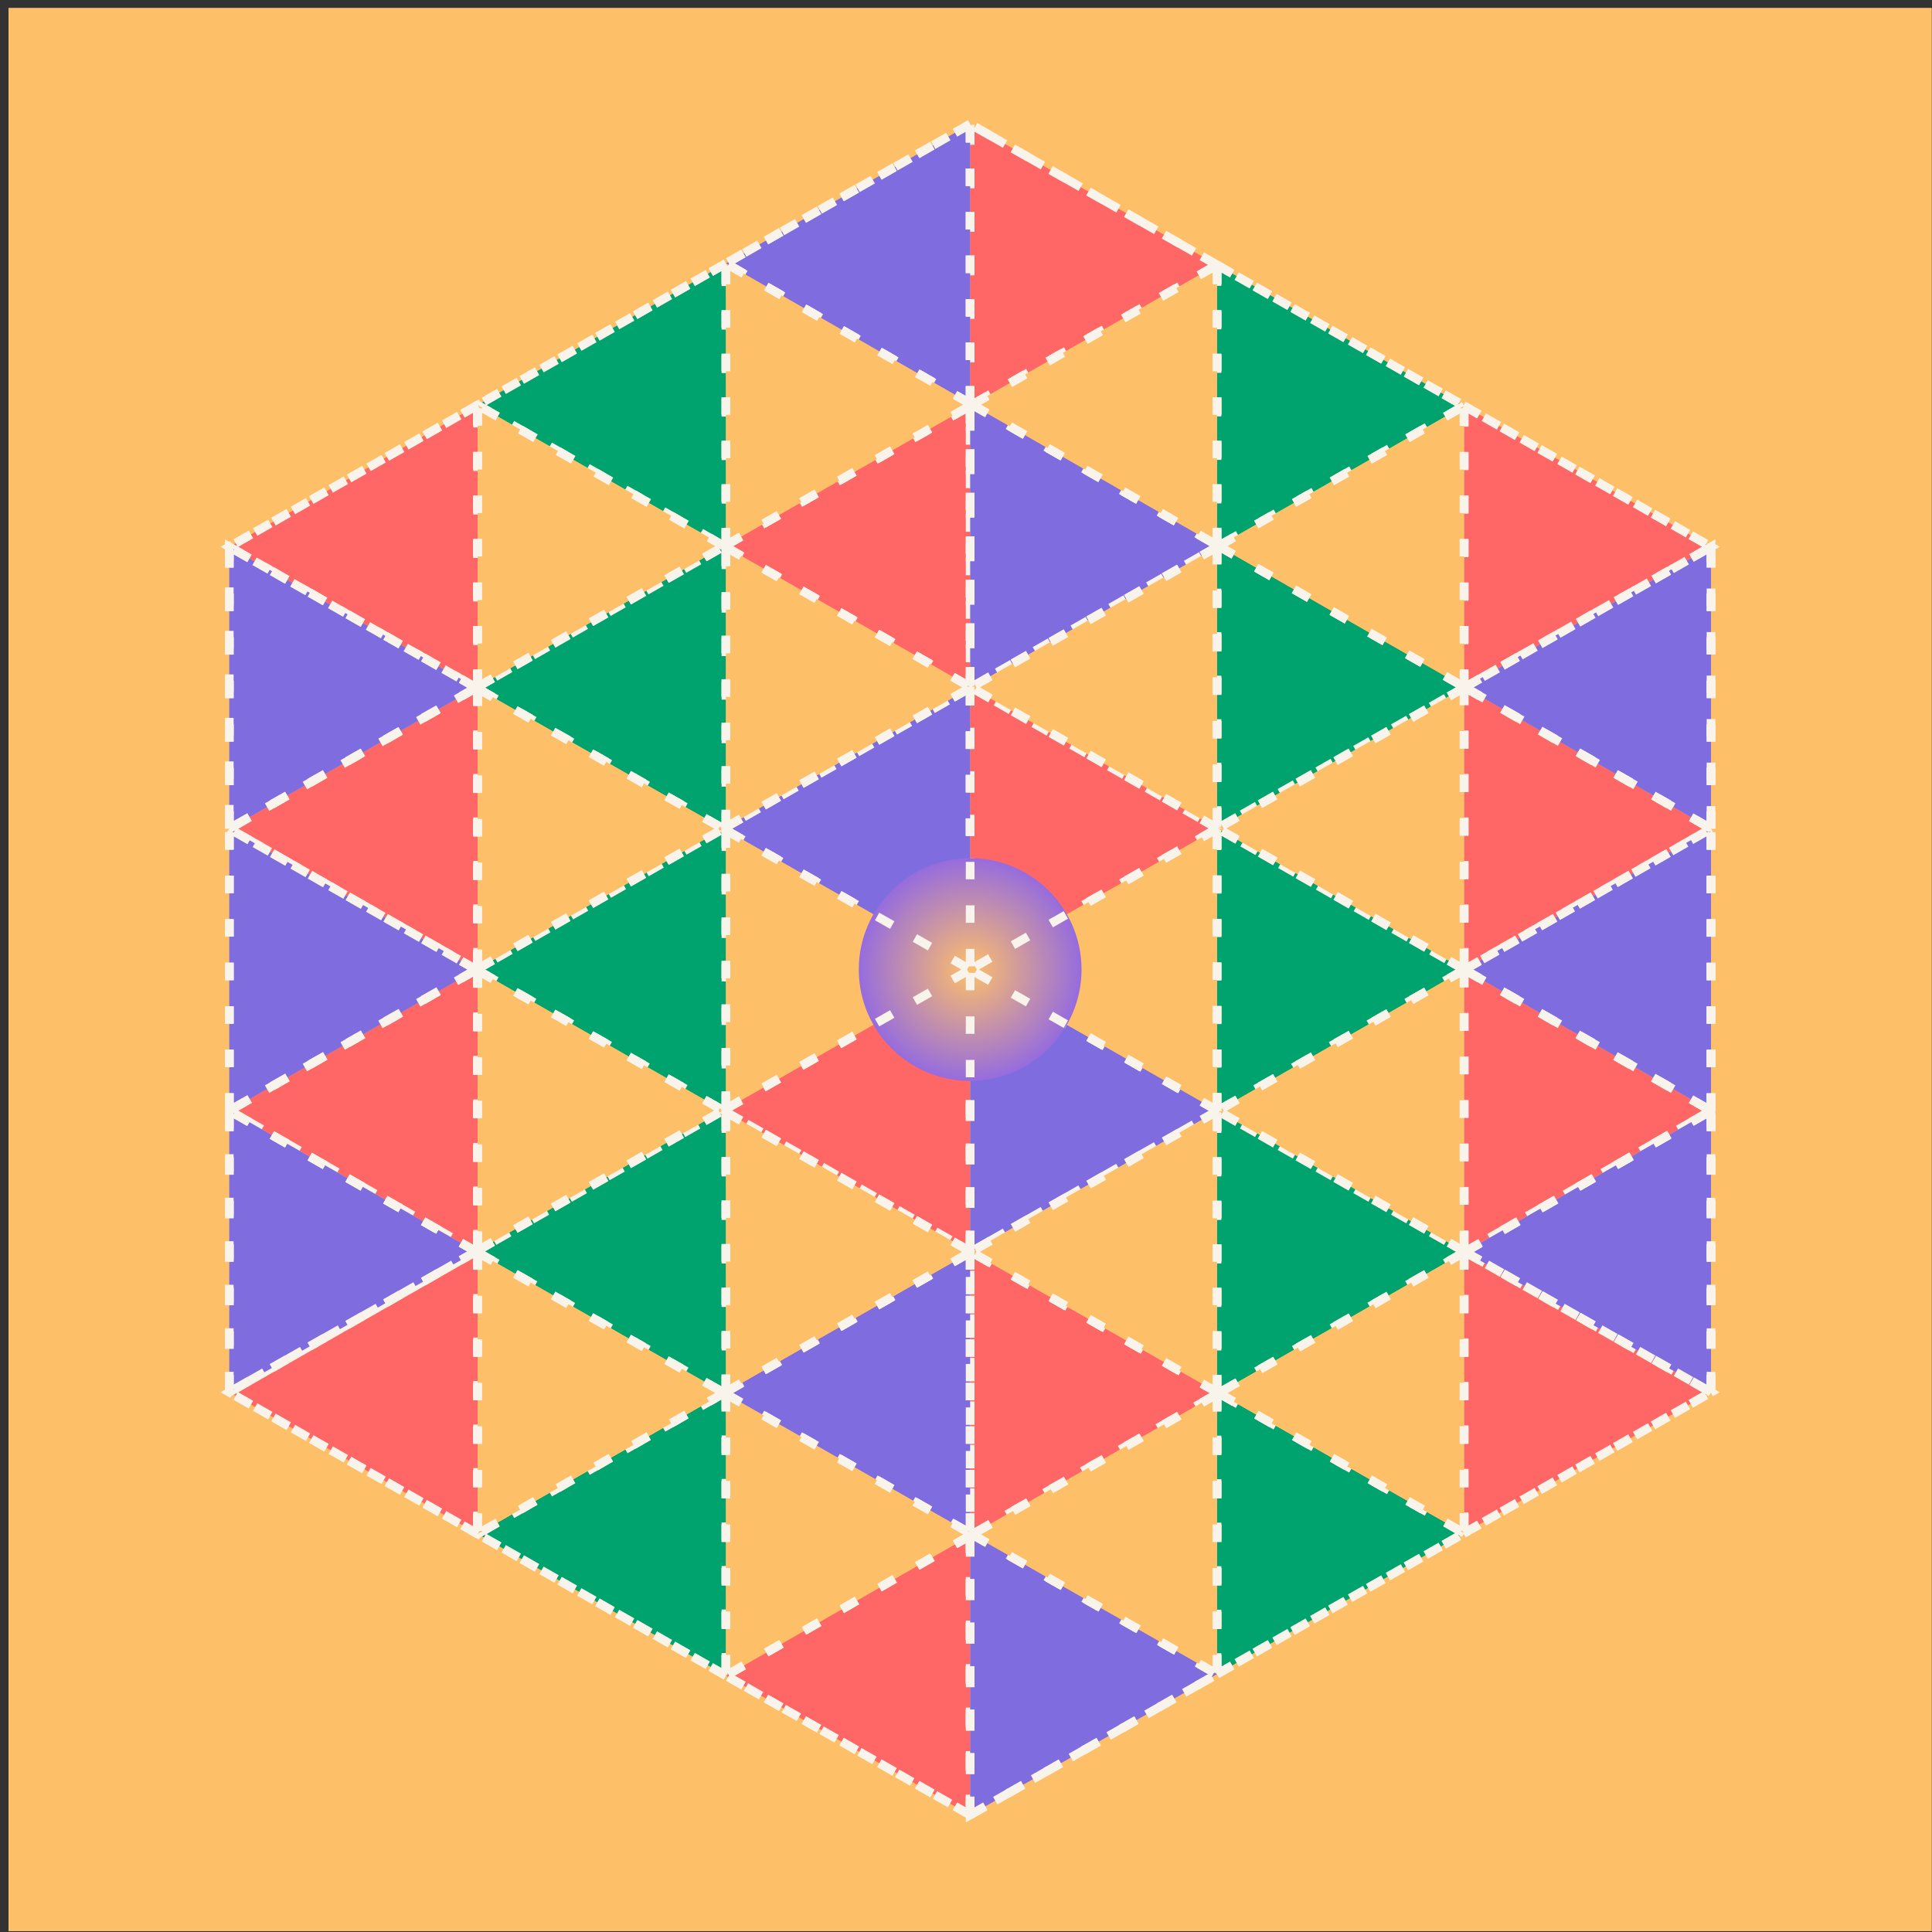
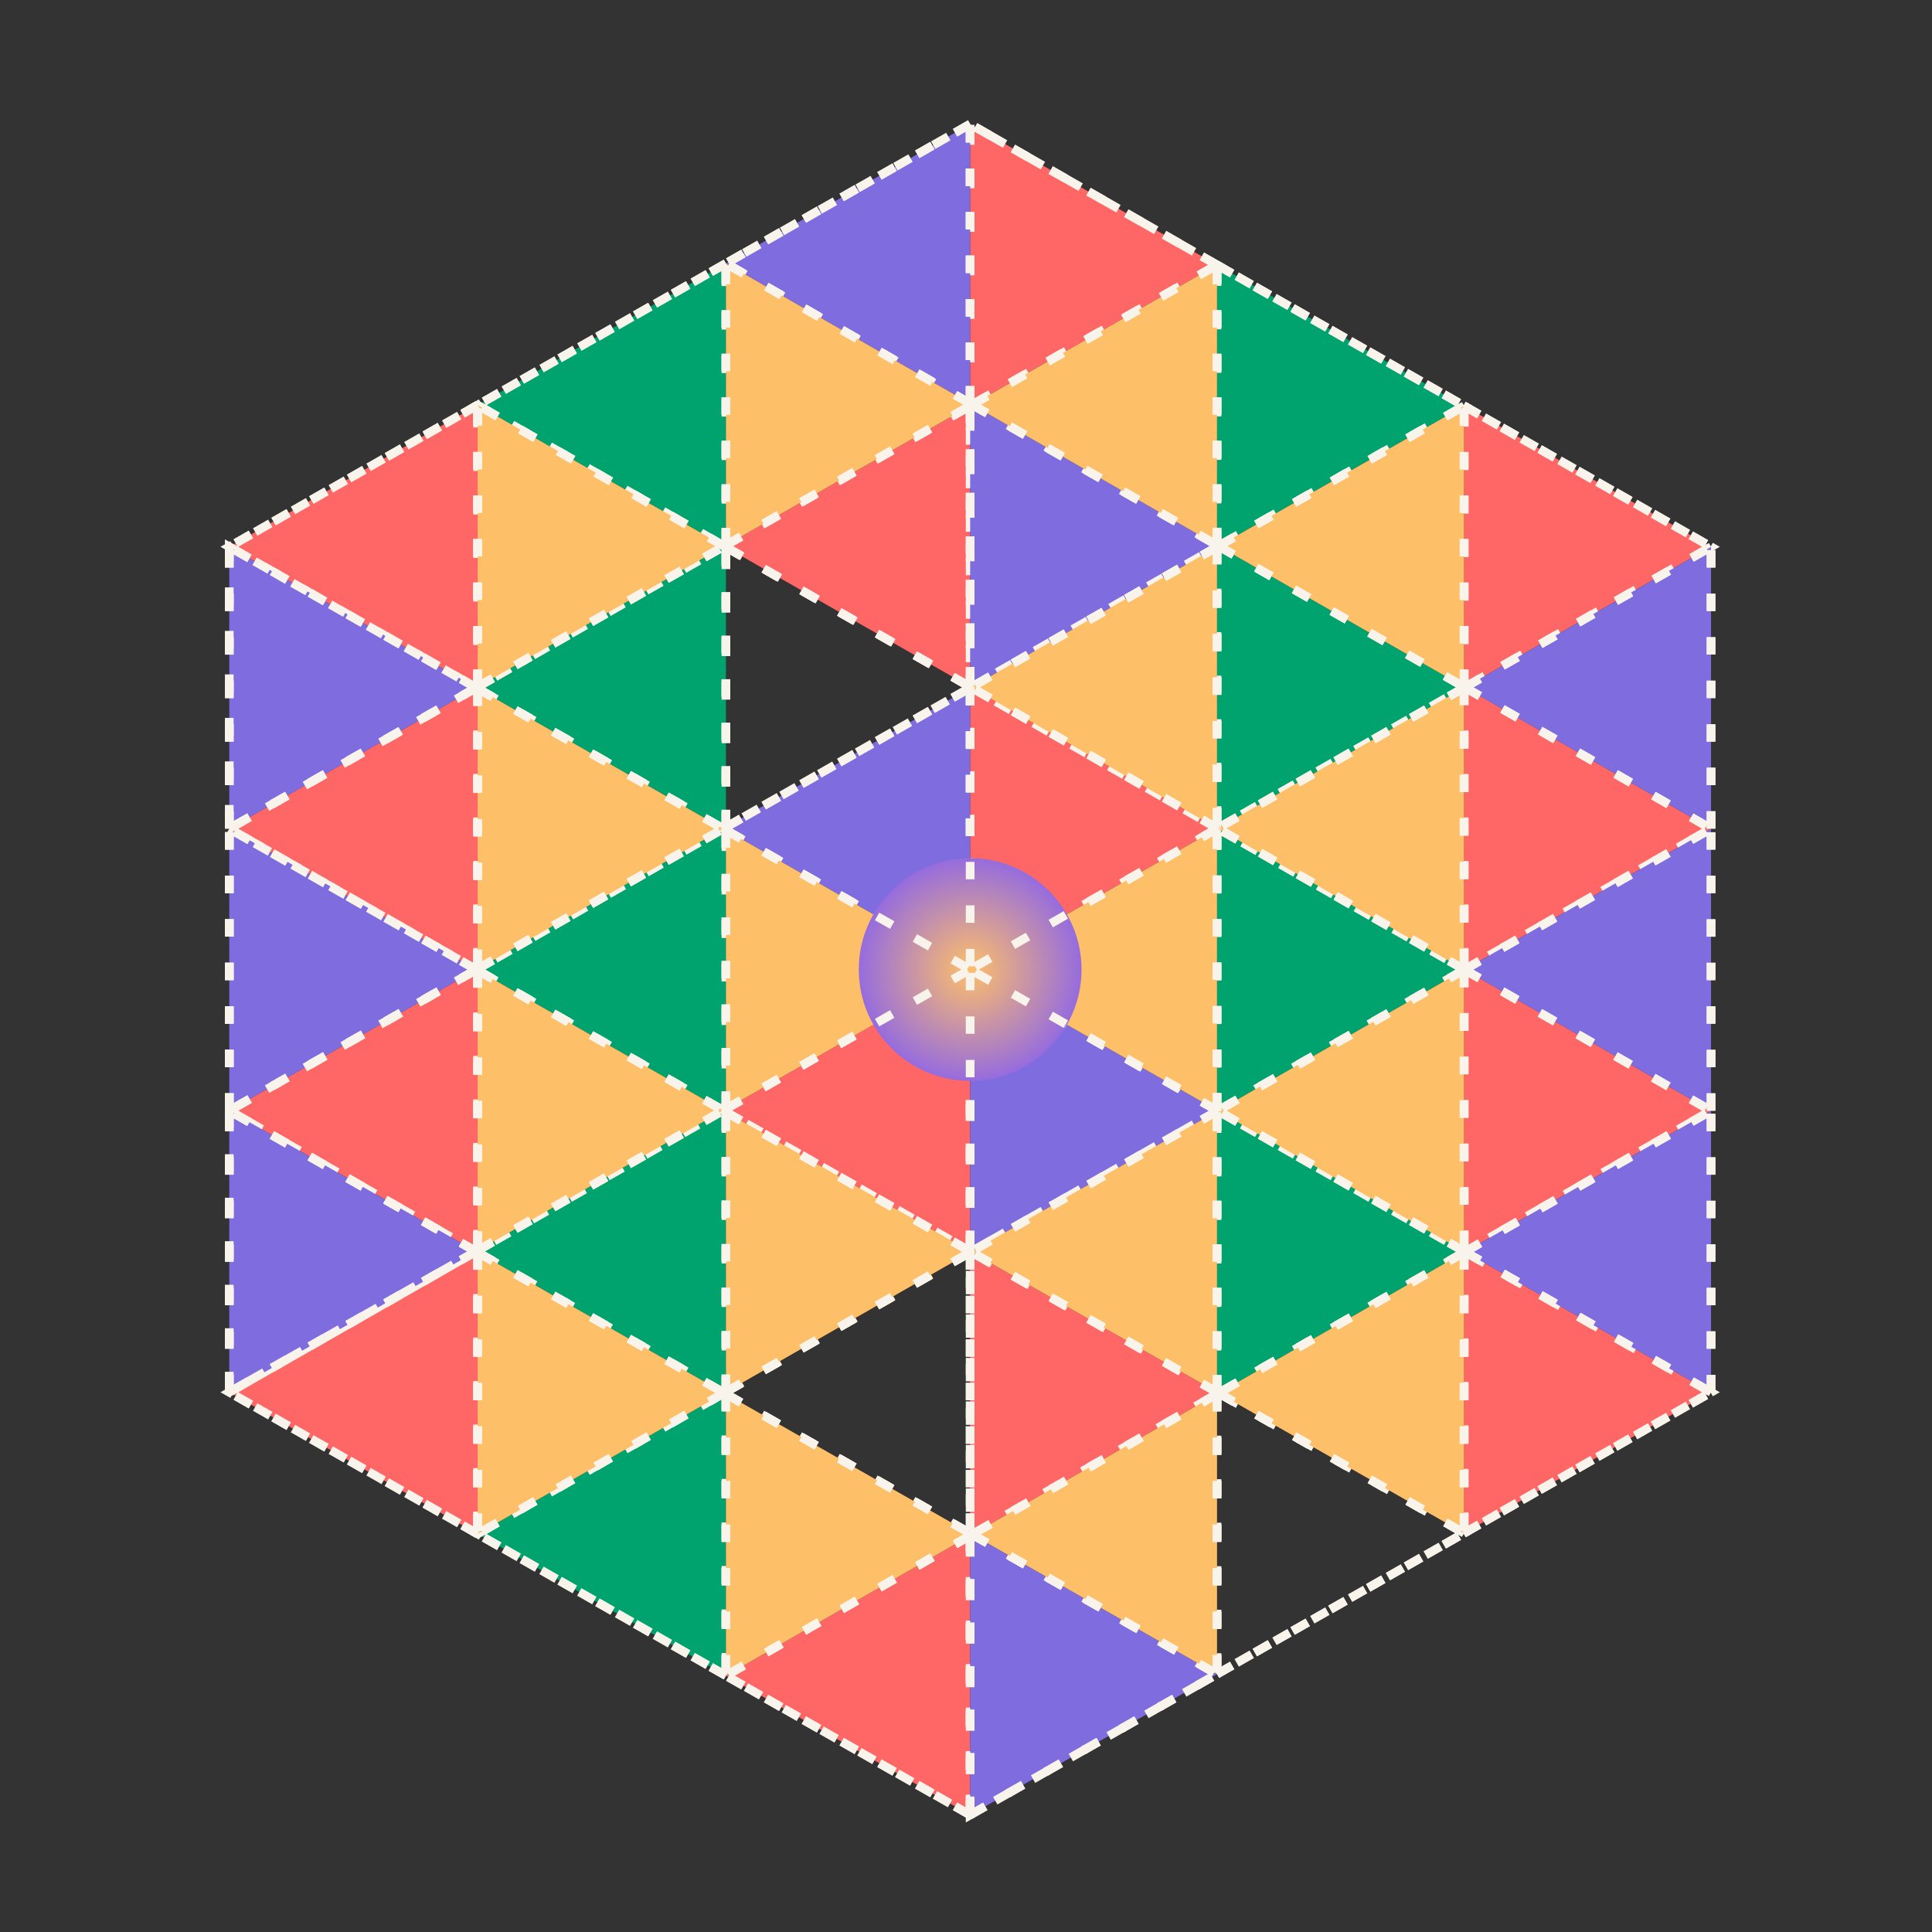
<svg xmlns="http://www.w3.org/2000/svg" width="222" height="222" viewBox="0 0 222 222" fill="none">
  <rect x="0" y="0" width="222" height="222" fill="#333333" stroke="none" />
-   <rect x="0.977" y="0.906" width="221" height="221" fill="#FEBF69" />
  <path d="M111.477 208.555L83.414 192.543L111.477 176.45V208.555Z" fill="#FF6666" />
  <path fill-rule="evenodd" clip-rule="evenodd" d="M111.477 176.187V143.9L111.574 143.844L139.844 159.973V160.182L111.706 176.318L111.477 176.187Z" fill="#FF6666" />
  <path fill-rule="evenodd" clip-rule="evenodd" d="M111.477 143.789L83.414 127.779V127.418L97.445 119.412L111.477 111.406L111.477 143.789Z" fill="#FF6666" />
  <path fill-rule="evenodd" clip-rule="evenodd" d="M111.477 111.406V79.035L111.573 78.98L139.844 95.154V95.221L111.477 111.406Z" fill="#FF6666" />
  <path fill-rule="evenodd" clip-rule="evenodd" d="M111.477 78.925L83.414 62.871V62.648L111.477 46.632V78.925Z" fill="#FF6666" />
  <path fill-rule="evenodd" clip-rule="evenodd" d="M111.477 14.258L139.844 30.443L111.706 46.502L111.477 46.37L111.477 14.258Z" fill="#FF6666" />
  <path d="M111.477 111.406L111.477 143.789L83.414 127.779V127.418L97.445 119.412L111.477 111.406ZM111.477 111.406L139.844 95.221V95.154L111.573 78.98L111.477 79.035V111.406ZM83.414 62.871V62.648L111.477 46.632V78.925L83.414 62.871ZM111.706 46.502L111.477 46.37L111.477 14.258L139.844 30.443L111.706 46.502ZM139.844 160.182V159.973L111.574 143.844L111.477 143.9V176.187L111.706 176.318L139.844 160.182ZM111.477 176.45L83.414 192.543L111.477 208.555V176.45Z" stroke="#F9F4EB" stroke-dasharray="2 3" />
  <path fill-rule="evenodd" clip-rule="evenodd" d="M111.477 208.555V176.45L111.706 176.318L139.844 192.369L111.477 208.555Z" fill="#7F6CDE" />
-   <path fill-rule="evenodd" clip-rule="evenodd" d="M111.477 176.187L83.414 160.178V159.948L111.477 143.9V176.187Z" fill="#7F6CDE" />
  <path fill-rule="evenodd" clip-rule="evenodd" d="M111.477 143.789L111.477 111.406L139.844 127.592V127.678L111.574 143.844L111.477 143.789Z" fill="#7F6CDE" />
  <path fill-rule="evenodd" clip-rule="evenodd" d="M111.477 111.406L83.414 95.395V95.051L111.477 79.035V111.406Z" fill="#7F6CDE" />
  <path fill-rule="evenodd" clip-rule="evenodd" d="M111.477 78.925V46.632L111.706 46.502L139.844 62.646V62.845L111.573 78.98L111.477 78.925Z" fill="#7F6CDE" />
  <path fill-rule="evenodd" clip-rule="evenodd" d="M83.414 30.27L111.477 14.258L111.477 46.37L83.414 30.27Z" fill="#7F6CDE" />
  <path d="M111.477 111.406L111.477 143.789L111.574 143.844L139.844 127.678V127.592L111.477 111.406ZM111.477 111.406L83.414 95.395V95.051L111.477 79.035V111.406ZM83.414 159.948V160.178L111.477 176.187V143.9L83.414 159.948ZM111.477 46.632L111.706 46.502L139.844 62.646V62.845L111.573 78.98L111.477 78.925V46.632ZM111.477 46.37L111.477 14.258L83.414 30.27L111.477 46.37ZM111.477 176.45L111.706 176.318L139.844 192.369L111.477 208.555V176.45Z" stroke="#F9F4EB" stroke-dasharray="2 3" />
  <path fill-rule="evenodd" clip-rule="evenodd" d="M54.883 46.545L83.414 30.266V62.644L83.219 62.755L54.883 46.545Z" fill="#00A36E" />
  <path fill-rule="evenodd" clip-rule="evenodd" d="M83.414 62.867V95.047L83.113 95.219L54.883 79.112V78.927L83.219 62.755L83.414 62.867Z" fill="#00A36E" />
  <path fill-rule="evenodd" clip-rule="evenodd" d="M54.883 111.33L83.113 95.219L83.414 95.391V127.414L83.098 127.594L54.883 111.497V111.33Z" fill="#00A36E" />
  <path fill-rule="evenodd" clip-rule="evenodd" d="M54.883 143.693L83.098 127.594L83.414 127.775V159.944L83.212 160.06L54.883 143.899V143.693Z" fill="#00A36E" />
  <path fill-rule="evenodd" clip-rule="evenodd" d="M83.414 160.175V192.539L54.883 176.26L83.212 160.06L83.414 160.175Z" fill="#00A36E" />
  <path fill-rule="evenodd" clip-rule="evenodd" d="M139.844 62.642V30.439L168.234 46.638L140.018 62.742L139.844 62.642Z" fill="#00A36E" />
  <path fill-rule="evenodd" clip-rule="evenodd" d="M140.018 62.742L168.234 78.931V79.018L139.903 95.183L139.844 95.15V62.841L140.018 62.742Z" fill="#00A36E" />
  <path fill-rule="evenodd" clip-rule="evenodd" d="M139.844 127.588V95.217L139.903 95.183L168.234 111.392V111.439L139.919 127.631L139.844 127.588Z" fill="#00A36E" />
  <path fill-rule="evenodd" clip-rule="evenodd" d="M139.844 159.969V127.674L139.919 127.631L168.234 143.786V143.897L140.027 160.074L139.844 159.969Z" fill="#00A36E" />
-   <path fill-rule="evenodd" clip-rule="evenodd" d="M139.844 192.366V160.178L140.027 160.074L168.234 176.167L139.844 192.366Z" fill="#00A36E" />
  <path d="M83.212 160.06L83.414 160.175V192.539L54.883 176.26L83.212 160.06ZM83.212 160.06L83.414 159.944V127.775L83.098 127.594M83.212 160.06L54.883 143.899V143.693L83.098 127.594M83.098 127.594L83.414 127.414V95.391L83.113 95.219M83.098 127.594L54.883 111.497V111.33L83.113 95.219M83.113 95.219L83.414 95.047V62.867L83.219 62.755M83.113 95.219L54.883 79.112V78.927L83.219 62.755M83.219 62.755L83.414 62.644V30.266L54.883 46.545L83.219 62.755ZM140.018 62.742L139.844 62.642V30.439L168.234 46.638L140.018 62.742ZM140.018 62.742L139.844 62.841V95.15L139.903 95.183M140.018 62.742L168.234 78.931V79.018L139.903 95.183M140.027 160.074L139.844 160.178V192.366L168.234 176.167L140.027 160.074ZM140.027 160.074L139.844 159.969V127.674L139.919 127.631M140.027 160.074L168.234 143.897V143.786L139.919 127.631M139.919 127.631L139.844 127.588V95.217L139.903 95.183M139.919 127.631L168.234 111.439V111.392L139.903 95.183" stroke="#F9F4EB" stroke-dasharray="2 3" />
  <path fill-rule="evenodd" clip-rule="evenodd" d="M54.883 176.262L26.344 159.979L54.703 143.798L54.883 143.901V176.262Z" fill="#FF6666" />
  <path fill-rule="evenodd" clip-rule="evenodd" d="M54.703 143.798L26.344 127.62L54.737 111.416L54.883 111.499V143.695L54.703 143.798Z" fill="#FF6666" />
  <path fill-rule="evenodd" clip-rule="evenodd" d="M54.737 111.416L26.344 95.217L54.721 79.022L54.883 79.114V111.333L54.737 111.416Z" fill="#FF6666" />
  <path fill-rule="evenodd" clip-rule="evenodd" d="M26.344 62.83L54.883 46.547V78.93L54.721 79.022L26.344 62.83Z" fill="#FF6666" />
  <path fill-rule="evenodd" clip-rule="evenodd" d="M168.234 176.169V143.9L168.331 143.844L196.61 159.979L182.422 168.074L168.234 176.169Z" fill="#FF6666" />
  <path fill-rule="evenodd" clip-rule="evenodd" d="M168.234 143.789V111.441L168.275 111.417L196.61 127.627L168.331 143.844L168.234 143.789Z" fill="#FF6666" />
  <path fill-rule="evenodd" clip-rule="evenodd" d="M168.234 111.394V79.02L168.31 78.977L196.61 95.214L168.275 111.417L168.234 111.394Z" fill="#FF6666" />
  <path fill-rule="evenodd" clip-rule="evenodd" d="M196.61 62.83L168.31 78.977L168.234 78.934V46.64L196.61 62.83Z" fill="#FF6666" />
  <path d="M54.721 79.022L54.883 78.93V46.547L26.344 62.83L54.721 79.022ZM54.721 79.022L54.883 79.114V111.333L54.737 111.416M54.721 79.022L26.344 95.217L54.737 111.416M54.737 111.416L54.883 111.499V143.695L54.703 143.798M54.737 111.416L26.344 127.62L54.703 143.798M54.703 143.798L54.883 143.901V176.262L26.344 159.979L54.703 143.798ZM168.31 78.977L168.234 78.934V46.64L196.61 62.83L168.31 78.977ZM168.31 78.977L168.234 79.02V111.394L168.275 111.417M168.31 78.977L196.61 95.214L168.275 111.417M168.275 111.417L168.234 111.441V143.789L168.331 143.844M168.275 111.417L196.61 127.627L168.331 143.844M168.331 143.844L168.234 143.9V176.169L182.422 168.074L196.61 159.979L168.331 143.844Z" stroke="#F9F4EB" stroke-dasharray="2 3" />
  <path fill-rule="evenodd" clip-rule="evenodd" d="M54.703 143.804L26.344 159.984V127.626L54.703 143.804Z" fill="#7F6CDE" />
  <path fill-rule="evenodd" clip-rule="evenodd" d="M54.737 111.422L26.344 127.626V95.223L54.737 111.422Z" fill="#7F6CDE" />
  <path fill-rule="evenodd" clip-rule="evenodd" d="M54.721 79.027L26.344 95.223V62.836L54.721 79.027Z" fill="#7F6CDE" />
  <path d="M26.344 127.626V159.984L54.703 143.804L26.344 127.626ZM26.344 127.626L54.737 111.422L26.344 95.223M26.344 127.626V95.223M26.344 95.223L54.721 79.027L26.344 62.836V95.223Z" stroke="#F9F4EB" stroke-dasharray="2 3" />
  <path fill-rule="evenodd" clip-rule="evenodd" d="M196.608 127.633V159.984L168.329 143.85L196.608 127.633Z" fill="#7F6CDE" />
  <path fill-rule="evenodd" clip-rule="evenodd" d="M196.608 95.22V127.633L168.273 111.423L196.608 95.22Z" fill="#7F6CDE" />
  <path fill-rule="evenodd" clip-rule="evenodd" d="M196.608 62.836V95.22L168.308 78.983L196.608 62.836Z" fill="#7F6CDE" />
-   <path d="M196.608 127.633V159.984L168.329 143.85L196.608 127.633ZM196.608 127.633L168.273 111.423L196.608 95.22M196.608 127.633V95.22M196.608 95.22L168.308 78.983L196.608 62.836V95.22Z" stroke="#F9F4EB" stroke-dasharray="2 3" />
  <path fill-rule="evenodd" clip-rule="evenodd" d="M54.883 78.931L54.721 79.023L54.883 79.115V78.931ZM54.737 111.418L54.883 111.501V111.334L54.737 111.418ZM54.703 143.8L54.883 143.903V143.697L54.703 143.8ZM83.414 159.948V160.178L83.212 160.063L83.414 159.948ZM83.414 127.779L83.098 127.598L83.414 127.418V127.779ZM83.414 95.395L83.113 95.223L83.414 95.051V95.395ZM83.414 62.871L83.219 62.759L83.414 62.648V62.871ZM111.477 46.632L111.706 46.502L111.477 46.37V46.632ZM139.844 62.845V62.646L140.018 62.746L139.844 62.845ZM168.234 79.022V78.935L168.31 78.979L168.234 79.022ZM168.234 111.396V111.442L168.275 111.419L168.234 111.396ZM168.234 143.79V143.901L168.331 143.846L168.234 143.79ZM140.027 160.077L139.844 160.182V159.973L140.027 160.077ZM139.919 127.635L139.844 127.678V127.592L139.919 127.635ZM139.903 95.187L139.844 95.221V95.154L139.903 95.187ZM111.477 78.925V79.035L111.573 78.98L111.477 78.925ZM111.477 143.789V143.9L111.574 143.844L111.477 143.789ZM111.477 176.187V176.45L111.706 176.318L111.477 176.187Z" fill="#FEBF69" />
  <path fill-rule="evenodd" clip-rule="evenodd" d="M139.844 192.369L111.706 176.318L139.844 160.182V192.369Z" fill="#FEBF69" />
  <path fill-rule="evenodd" clip-rule="evenodd" d="M111.477 176.45L83.414 192.543V160.178L111.477 176.187V176.45Z" fill="#FEBF69" />
  <path fill-rule="evenodd" clip-rule="evenodd" d="M139.844 159.973L111.574 143.844L139.844 127.678V159.973Z" fill="#FEBF69" />
  <path fill-rule="evenodd" clip-rule="evenodd" d="M111.477 143.9L83.414 159.948V127.779L111.477 143.789V143.9Z" fill="#FEBF69" />
  <path fill-rule="evenodd" clip-rule="evenodd" d="M139.844 127.592L111.477 111.406L139.844 95.221V127.592Z" fill="#FEBF69" />
  <path fill-rule="evenodd" clip-rule="evenodd" d="M111.477 111.406L97.445 119.412L83.414 127.418V95.395L111.477 111.406Z" fill="#FEBF69" />
  <path fill-rule="evenodd" clip-rule="evenodd" d="M139.844 95.154L111.573 78.98L139.844 62.845V95.154Z" fill="#FEBF69" />
-   <path fill-rule="evenodd" clip-rule="evenodd" d="M111.477 79.035L83.414 95.051V62.871L111.477 78.925V79.035Z" fill="#FEBF69" />
  <path fill-rule="evenodd" clip-rule="evenodd" d="M139.844 62.646L111.706 46.502L139.844 30.443V62.646Z" fill="#FEBF69" />
  <path fill-rule="evenodd" clip-rule="evenodd" d="M111.477 46.632L83.414 62.648V30.27L111.477 46.37V46.632Z" fill="#FEBF69" />
  <path fill-rule="evenodd" clip-rule="evenodd" d="M54.883 46.548L83.219 62.759L54.883 78.931V46.548Z" fill="#FEBF69" />
  <path fill-rule="evenodd" clip-rule="evenodd" d="M54.883 79.115L83.113 95.223L54.883 111.334V79.115Z" fill="#FEBF69" />
  <path fill-rule="evenodd" clip-rule="evenodd" d="M54.883 111.501L83.098 127.598L54.883 143.697V111.501Z" fill="#FEBF69" />
  <path fill-rule="evenodd" clip-rule="evenodd" d="M54.883 143.903L83.212 160.063L54.883 176.264V143.903Z" fill="#FEBF69" />
  <path fill-rule="evenodd" clip-rule="evenodd" d="M140.018 62.746L168.234 46.642V78.935L140.018 62.746Z" fill="#FEBF69" />
  <path fill-rule="evenodd" clip-rule="evenodd" d="M139.903 95.187L168.234 79.022V111.396L139.903 95.187Z" fill="#FEBF69" />
  <path fill-rule="evenodd" clip-rule="evenodd" d="M139.919 127.635L168.234 111.442V143.79L139.919 127.635Z" fill="#FEBF69" />
  <path fill-rule="evenodd" clip-rule="evenodd" d="M140.027 160.077L168.234 143.901V176.171L140.027 160.077Z" fill="#FEBF69" />
  <path d="M54.883 78.931L54.721 79.023M54.883 78.931V79.115M54.883 78.931L83.219 62.759M54.883 78.931V46.548M54.721 79.023L54.883 79.115M54.721 79.023L26.344 95.219M54.721 79.023L26.344 62.832M54.883 79.115L83.113 95.223M54.883 79.115V111.334M54.737 111.418L54.883 111.501M54.737 111.418L54.883 111.334M54.737 111.418L26.344 127.622M54.737 111.418L26.344 95.219M54.883 111.501V111.334M54.883 111.501L83.098 127.598M54.883 111.501V143.697M54.883 111.334L83.113 95.223M54.703 143.8L54.883 143.903M54.703 143.8L54.883 143.697M54.703 143.8L26.344 159.98M54.703 143.8L26.344 127.622M54.883 143.903V143.697M54.883 143.903L83.212 160.063M54.883 143.903V176.264M54.883 143.697L83.098 127.598M83.414 159.948V160.178M83.414 159.948L83.212 160.063M83.414 159.948L111.477 143.9M83.414 159.948V127.779M83.414 160.178L83.212 160.063M83.414 160.178V192.543M83.414 160.178L111.477 176.187M83.212 160.063L54.883 176.264M83.414 127.779L83.098 127.598M83.414 127.779V127.418M83.414 127.779L111.477 143.789M83.098 127.598L83.414 127.418M83.414 127.418V95.395M83.414 127.418L97.445 119.412L111.477 111.406M83.414 95.395L83.113 95.223M83.414 95.395V95.051M83.414 95.395L111.477 111.406M83.113 95.223L83.414 95.051M83.414 95.051L111.477 79.035M83.414 95.051V62.871M83.414 62.871L83.219 62.759M83.414 62.871V62.648M83.414 62.871L111.477 78.925M83.219 62.759L83.414 62.648M83.219 62.759L54.883 46.548M83.414 62.648L111.477 46.632M83.414 62.648V30.27M111.477 46.632L111.706 46.502M111.477 46.632V46.37M111.477 46.632V78.925M111.706 46.502L111.477 46.37M111.706 46.502L139.844 62.646M111.706 46.502L139.844 30.443M111.477 46.37L111.477 14.258M111.477 46.37L83.414 30.27M139.844 62.845V62.646M139.844 62.845L140.018 62.746M139.844 62.845L111.573 78.98M139.844 62.845V95.154M139.844 62.646L140.018 62.746M139.844 62.646V30.443M140.018 62.746L168.234 46.642M140.018 62.746L168.234 78.935M168.234 79.022V78.935M168.234 79.022L168.31 78.979M168.234 79.022L139.903 95.187M168.234 79.022V111.396M168.234 78.935L168.31 78.979M168.234 78.935V46.642M168.31 78.979L196.61 95.216M168.31 78.979L196.61 62.832M168.234 111.396V111.442M168.234 111.396L168.275 111.419M168.234 111.396L139.903 95.187M168.234 111.442L168.275 111.419M168.234 111.442L139.919 127.635M168.234 111.442V143.79M168.275 111.419L196.61 127.629M168.275 111.419L196.61 95.216M168.234 143.79V143.901M168.234 143.79L168.331 143.846M168.234 143.79L139.919 127.635M168.234 143.901L168.331 143.846M168.234 143.901L140.027 160.077M168.234 143.901V176.171M168.331 143.846L196.61 159.98M168.331 143.846L196.61 127.629M140.027 160.077L139.844 160.182M140.027 160.077L139.844 159.973M140.027 160.077L168.234 176.171M139.844 160.182V159.973M139.844 160.182L111.706 176.318M139.844 160.182V192.369M139.844 159.973L111.574 143.844M139.844 159.973V127.678M139.919 127.635L139.844 127.678M139.919 127.635L139.844 127.592M139.844 127.678V127.592M139.844 127.678L111.574 143.844M139.844 127.592L111.477 111.406M139.844 127.592V95.221M139.903 95.187L139.844 95.221M139.903 95.187L139.844 95.154M139.844 95.221V95.154M139.844 95.221L111.477 111.406M139.844 95.154L111.573 78.98M111.477 78.925V79.035M111.477 78.925L111.573 78.98M111.477 79.035L111.573 78.98M111.477 79.035V111.406M111.477 143.789V143.9M111.477 143.789L111.574 143.844M111.477 143.789L111.477 111.406M111.477 143.9L111.574 143.844M111.477 143.9V176.187M111.477 176.187V176.45M111.477 176.187L111.706 176.318M111.477 176.45L111.706 176.318M111.477 176.45L83.414 192.543M111.477 176.45V208.555M111.706 176.318L139.844 192.369M111.477 208.555L83.414 192.543M111.477 208.555L139.844 192.369M83.414 192.543L54.883 176.264M139.844 192.369L168.234 176.171M139.844 30.443L111.477 14.258M139.844 30.443L168.234 46.642M111.477 14.258L83.414 30.27M83.414 30.27L54.883 46.548M54.883 46.548L26.344 62.832M54.883 176.264L26.344 159.98M26.344 159.98V127.622M26.344 127.622V95.219M26.344 95.219V62.832M168.234 46.642L196.61 62.832M168.234 176.171L182.422 168.076L196.61 159.98M196.61 159.98V127.629M196.61 127.629V95.216M196.61 95.216V62.832" stroke="#F9F4EB" stroke-dasharray="2 3" />
  <circle cx="111.477" cy="111.406" r="12.797" fill="url(#paint0_radial_8628_7896)" />
  <path d="M54.883 78.931L54.721 79.023M54.883 78.931V79.115M54.883 78.931L83.219 62.759M54.883 78.931V46.548M54.721 79.023L54.883 79.115M54.721 79.023L26.344 95.219M54.721 79.023L26.344 62.832M54.883 79.115L83.113 95.223M54.883 79.115V111.334M54.737 111.418L54.883 111.501M54.737 111.418L54.883 111.334M54.737 111.418L26.344 127.622M54.737 111.418L26.344 95.219M54.883 111.501V111.334M54.883 111.501L83.098 127.598M54.883 111.501V143.697M54.883 111.334L83.113 95.223M54.703 143.8L54.883 143.903M54.703 143.8L54.883 143.697M54.703 143.8L26.344 159.98M54.703 143.8L26.344 127.622M54.883 143.903V143.697M54.883 143.903L83.212 160.063M54.883 143.903V176.264M54.883 143.697L83.098 127.598M83.414 159.948V160.178M83.414 159.948L83.212 160.063M83.414 159.948L111.477 143.9M83.414 159.948V127.779M83.414 160.178L83.212 160.063M83.414 160.178V192.543M83.414 160.178L111.477 176.187M83.212 160.063L54.883 176.264M83.414 127.779L83.098 127.598M83.414 127.779V127.418M83.414 127.779L111.477 143.789M83.098 127.598L83.414 127.418M83.414 127.418V95.395M83.414 127.418L97.445 119.412L111.477 111.406M83.414 95.395L83.113 95.223M83.414 95.395V95.051M83.414 95.395L111.477 111.406M83.113 95.223L83.414 95.051M83.414 95.051L111.477 79.035M83.414 95.051V62.871M83.414 62.871L83.219 62.759M83.414 62.871V62.648M83.414 62.871L111.477 78.925M83.219 62.759L83.414 62.648M83.219 62.759L54.883 46.548M83.414 62.648L111.477 46.632M83.414 62.648V30.27M111.477 46.632L111.706 46.502M111.477 46.632V46.37M111.477 46.632V78.925M111.706 46.502L111.477 46.37M111.706 46.502L139.844 62.646M111.706 46.502L139.844 30.443M111.477 46.37L111.477 14.258M111.477 46.37L83.414 30.27M139.844 62.845V62.646M139.844 62.845L140.018 62.746M139.844 62.845L111.573 78.98M139.844 62.845V95.154M139.844 62.646L140.018 62.746M139.844 62.646V30.443M140.018 62.746L168.234 46.642M140.018 62.746L168.234 78.935M168.234 79.022V78.935M168.234 79.022L168.31 78.979M168.234 79.022L139.903 95.187M168.234 79.022V111.396M168.234 78.935L168.31 78.979M168.234 78.935V46.642M168.31 78.979L196.61 95.216M168.31 78.979L196.61 62.832M168.234 111.396V111.442M168.234 111.396L168.275 111.419M168.234 111.396L139.903 95.187M168.234 111.442L168.275 111.419M168.234 111.442L139.919 127.635M168.234 111.442V143.79M168.275 111.419L196.61 127.629M168.275 111.419L196.61 95.216M168.234 143.79V143.901M168.234 143.79L168.331 143.846M168.234 143.79L139.919 127.635M168.234 143.901L168.331 143.846M168.234 143.901L140.027 160.077M168.234 143.901V176.171M168.331 143.846L196.61 159.98M168.331 143.846L196.61 127.629M140.027 160.077L139.844 160.182M140.027 160.077L139.844 159.973M140.027 160.077L168.234 176.171M139.844 160.182V159.973M139.844 160.182L111.706 176.318M139.844 160.182V192.369M139.844 159.973L111.574 143.844M139.844 159.973V127.678M139.919 127.635L139.844 127.678M139.919 127.635L139.844 127.592M139.844 127.678V127.592M139.844 127.678L111.574 143.844M139.844 127.592L111.477 111.406M139.844 127.592V95.221M139.903 95.187L139.844 95.221M139.903 95.187L139.844 95.154M139.844 95.221V95.154M139.844 95.221L111.477 111.406M139.844 95.154L111.573 78.98M111.477 78.925V79.035M111.477 78.925L111.573 78.98M111.477 79.035L111.573 78.98M111.477 79.035V111.406M111.477 143.789V143.9M111.477 143.789L111.574 143.844M111.477 143.789L111.477 111.406M111.477 143.9L111.574 143.844M111.477 143.9V176.187M111.477 176.187V176.45M111.477 176.187L111.706 176.318M111.477 176.45L111.706 176.318M111.477 176.45L83.414 192.543M111.477 176.45V208.555M111.706 176.318L139.844 192.369M111.477 208.555L83.414 192.543M111.477 208.555L139.844 192.369M83.414 192.543L54.883 176.264M139.844 192.369L168.234 176.171M139.844 30.443L111.477 14.258M139.844 30.443L168.234 46.642M111.477 14.258L83.414 30.27M83.414 30.27L54.883 46.548M54.883 46.548L26.344 62.832M54.883 176.264L26.344 159.98M26.344 159.98V127.622M26.344 127.622V95.219M26.344 95.219V62.832M168.234 46.642L196.61 62.832M168.234 176.171L182.422 168.076L196.61 159.98M196.61 159.98V127.629M196.61 127.629V95.216M196.61 95.216V62.832" stroke="#F9F4EB" stroke-dasharray="2 3" />
  <defs>
    <radialGradient id="paint0_radial_8628_7896" cx="0" cy="0" r="1" gradientUnits="userSpaceOnUse" gradientTransform="translate(111.477 111.406) rotate(90) scale(12.797)">
      <stop stop-color="#FEBF69" />
      <stop offset="1" stop-color="#966CDE" />
    </radialGradient>
  </defs>
</svg>